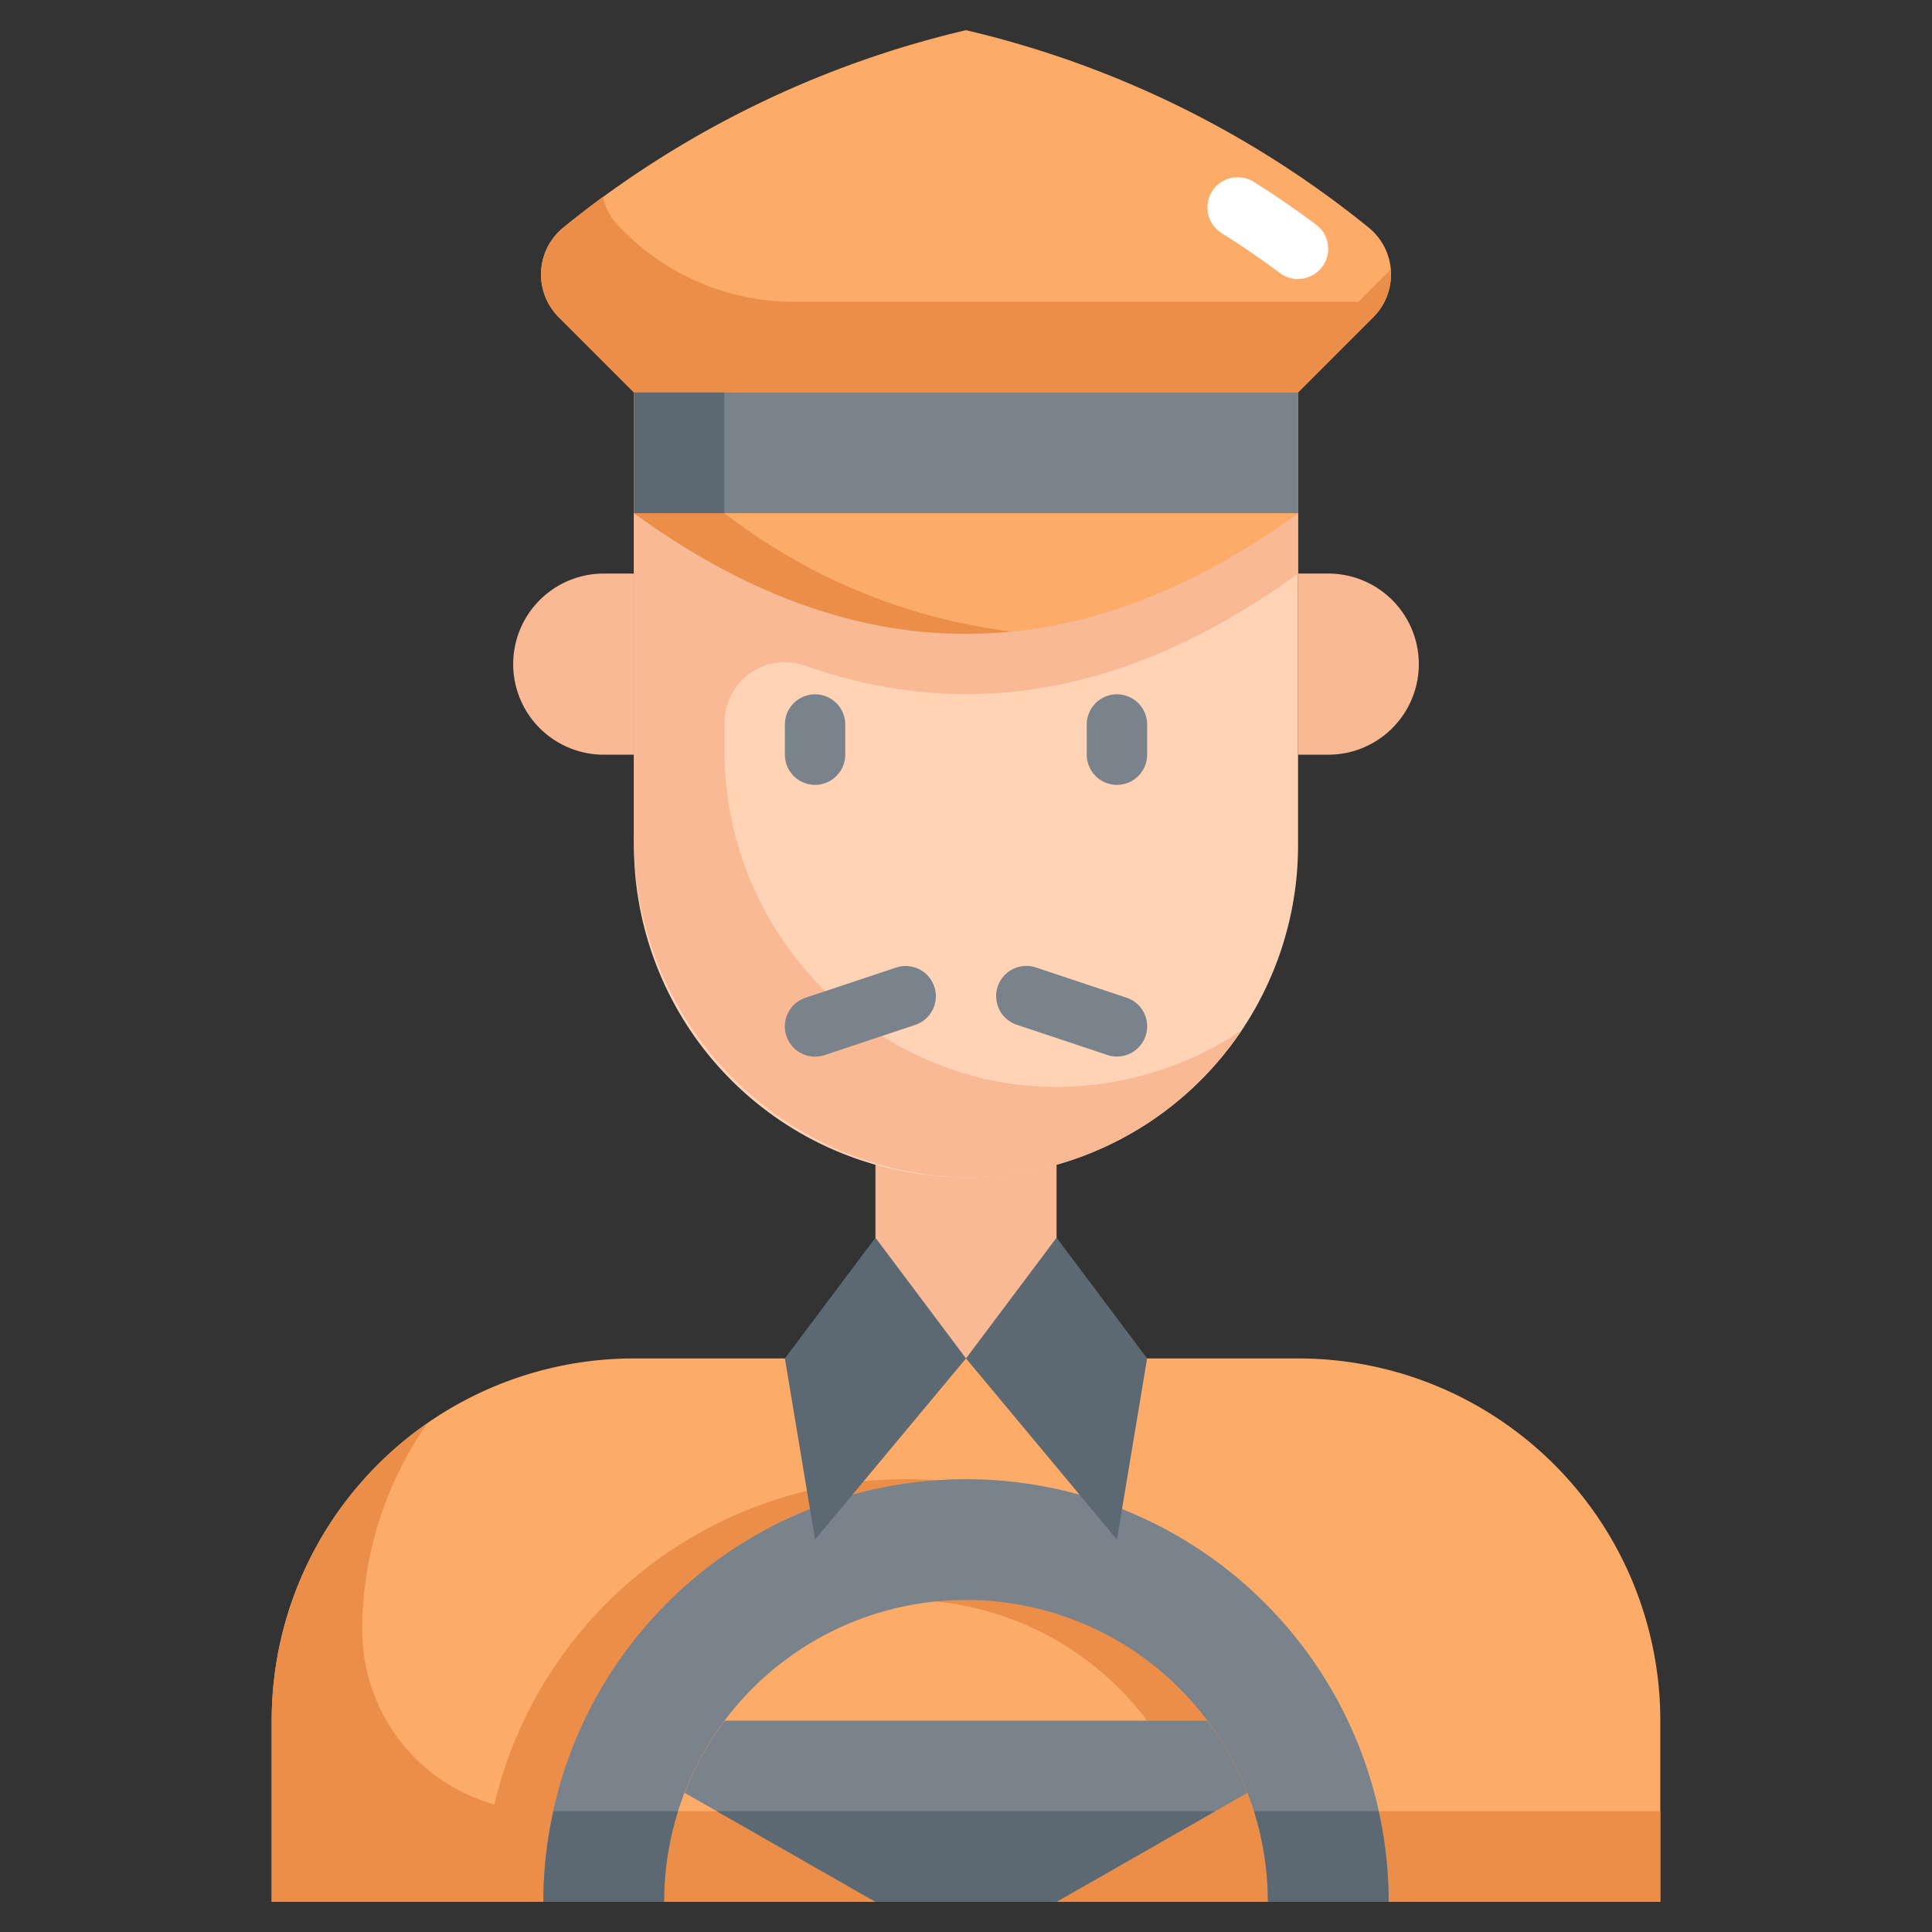
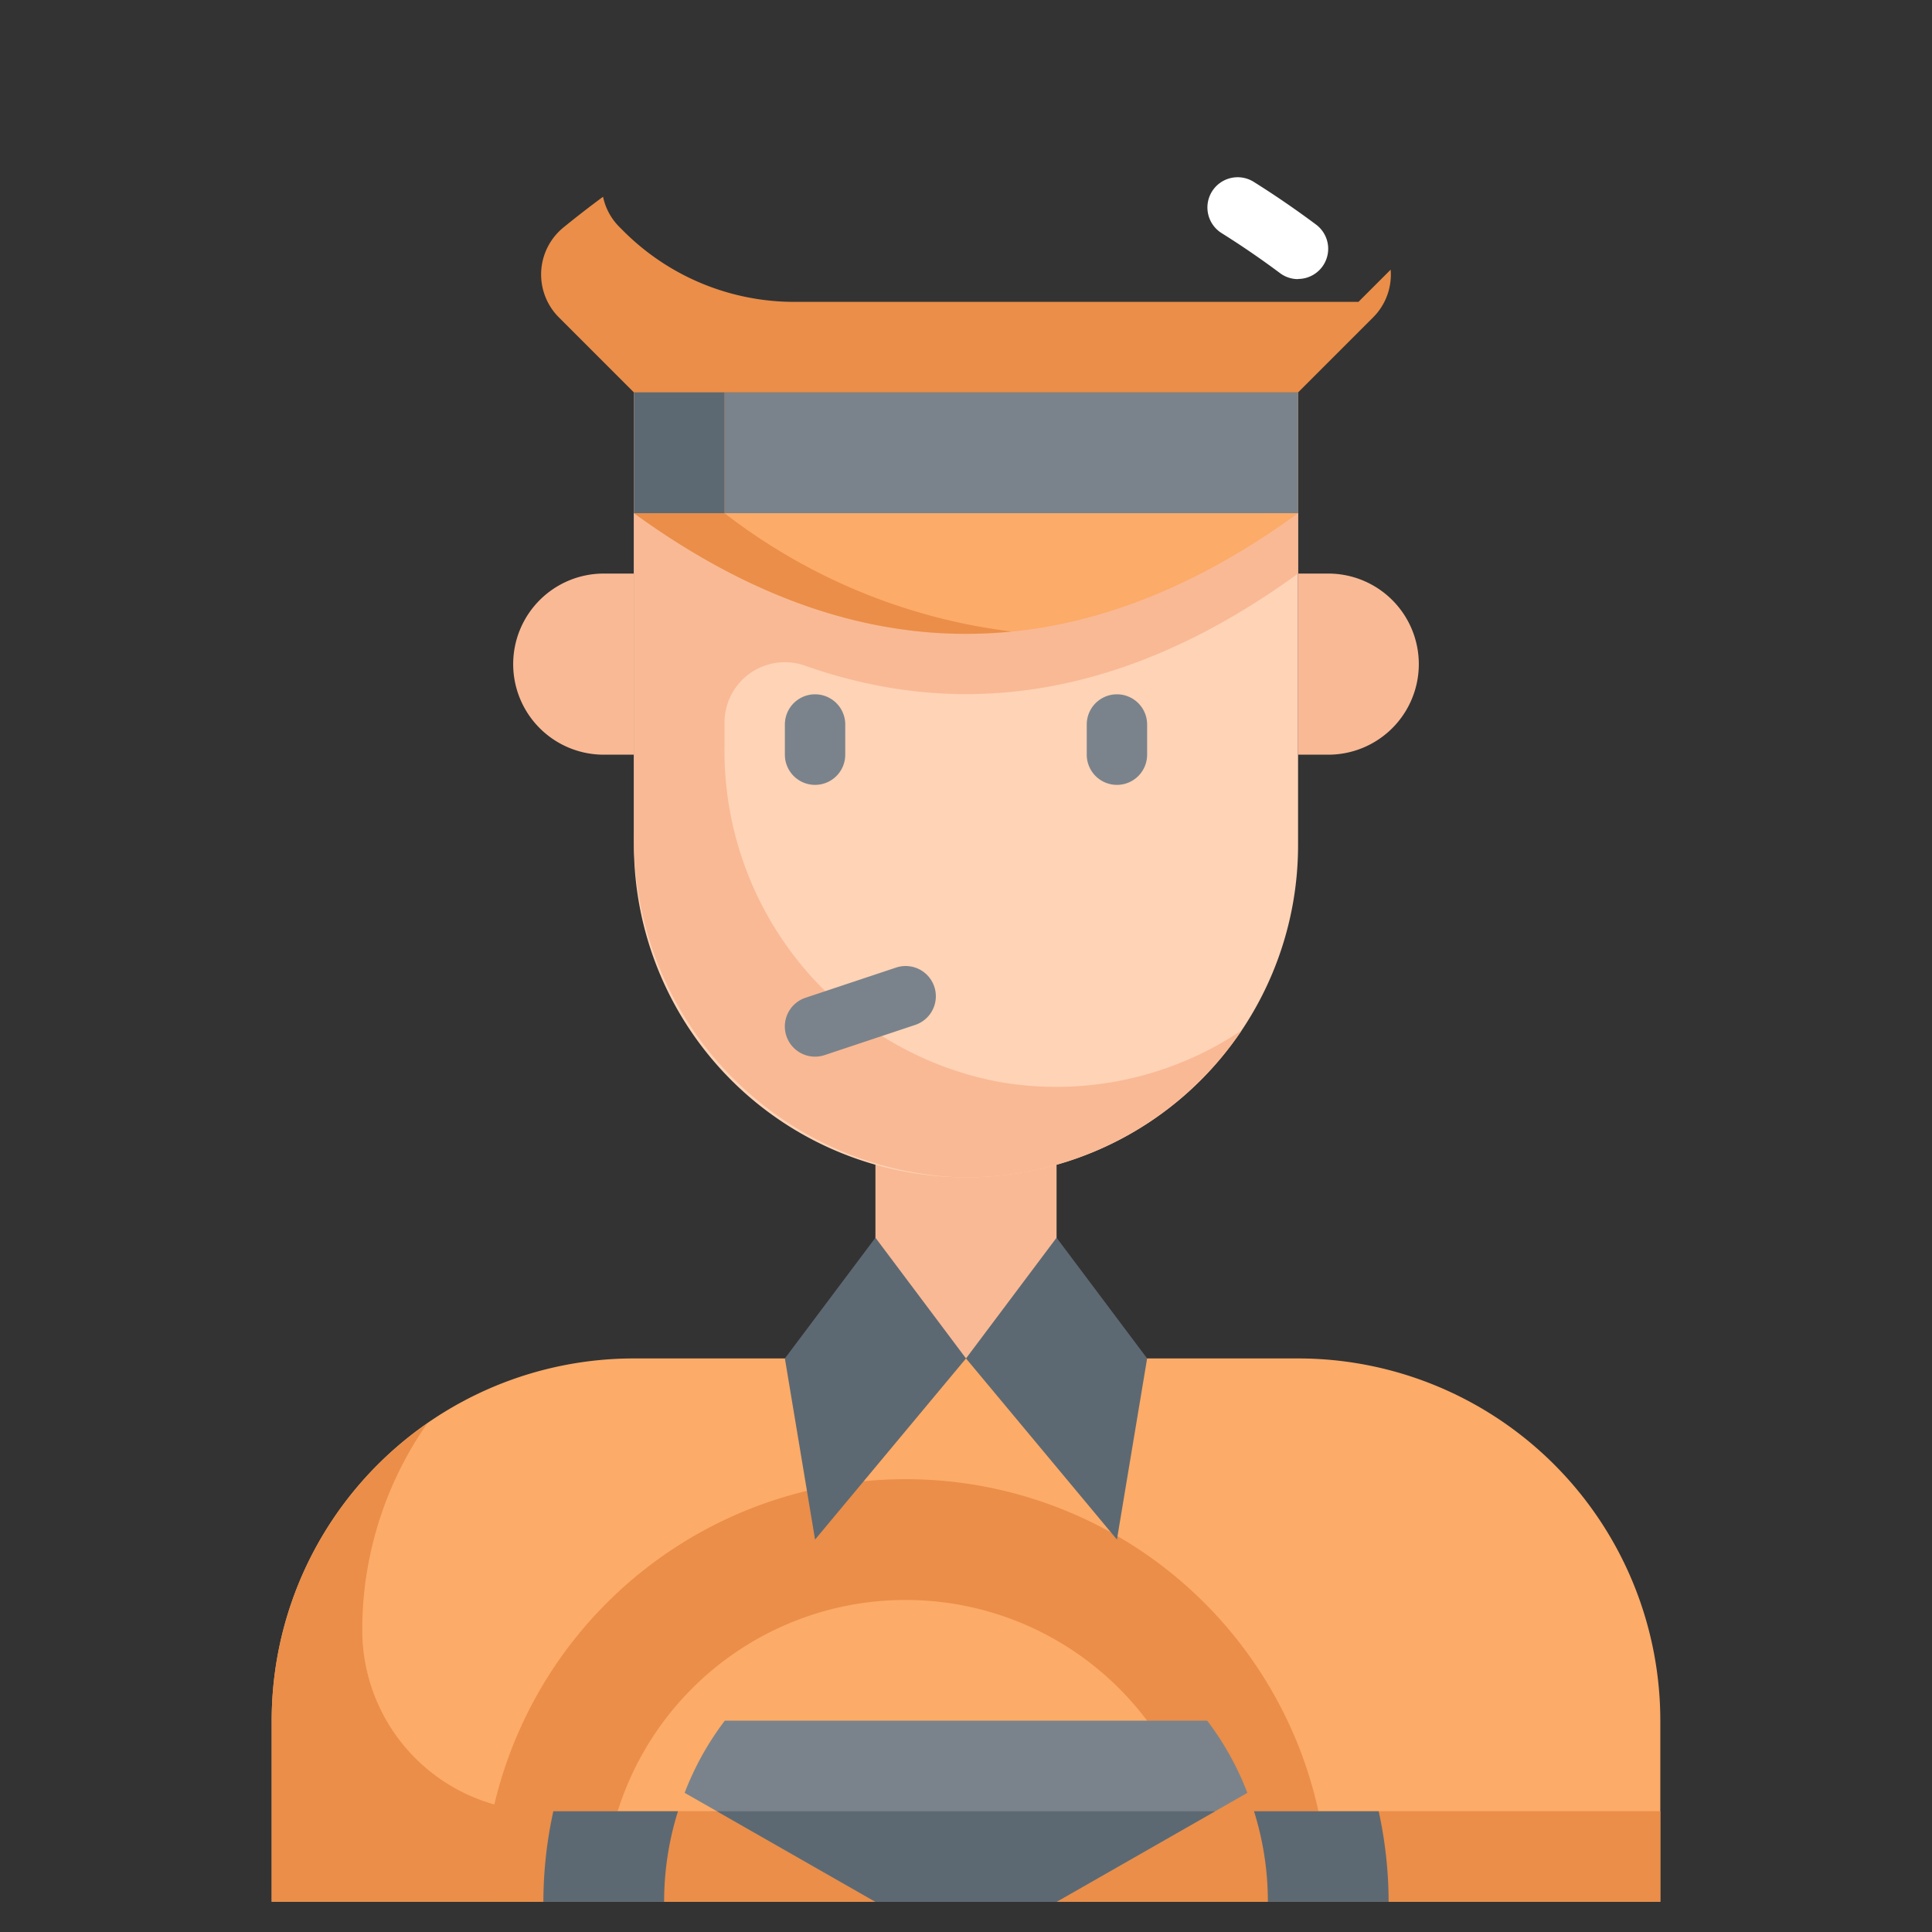
<svg xmlns="http://www.w3.org/2000/svg" height="512" viewBox="0 0 64 64" width="512">
  <rect x="0" y="0" width="64" height="64" fill="#333333" stroke="none" />
  <g id="Layer_31" data-name="Layer 31">
    <path d="m29 37h6v8h-6z" fill="#f9b995" />
    <path d="m21 17h22a0 0 0 0 1 0 0v11a11 11 0 0 1 -11 11 11 11 0 0 1 -11-11v-11a0 0 0 0 1 0 0z" fill="#ffd3b6" />
    <path d="m43 19v-2h-22v10.652a11.229 11.229 0 0 0 10.6 11.341 10.987 10.987 0 0 0 9.532-4.861 11.015 11.015 0 0 1 -8.042 1.707 11.161 11.161 0 0 1 -9.09-11.104v-.808a2 2 0 0 1 2.669-1.875q8.166 2.88 16.331-3.052z" fill="#f9b995" />
    <path d="m43 13h-22v4q11 8 22 0z" fill="#fcab68" />
    <path d="m20 19h1a0 0 0 0 1 0 0v6a0 0 0 0 1 0 0h-1a3 3 0 0 1 -3-3 3 3 0 0 1 3-3z" fill="#f9b995" />
    <path d="m46 19h1a0 0 0 0 1 0 0v6a0 0 0 0 1 0 0h-1a3 3 0 0 1 -3-3 3 3 0 0 1 3-3z" fill="#f9b995" transform="matrix(-1 0 0 -1 90 44)" />
    <path d="m21 45h22a12 12 0 0 1 12 12v6a0 0 0 0 1 0 0h-46a0 0 0 0 1 0 0v-6a12 12 0 0 1 12-12z" fill="#fcab68" />
    <path d="m18 60a6 6 0 0 1 -6-6 11.93 11.93 0 0 1 2.153-6.847 11.98 11.98 0 0 0 -5.153 9.847v6h46v-3z" fill="#ea8e49" />
    <path d="m21 13h22v4h-22z" fill="#7a838b" />
-     <path d="m32 1a33.211 33.211 0 0 0 -13.357 6.553 2 2 0 0 0 -.132 2.958l2.489 2.489h22l2.489-2.489a2 2 0 0 0 -.132-2.958 33.211 33.211 0 0 0 -13.357-6.553z" fill="#fcab68" />
    <path d="m30 49a14 14 0 0 0 -14 14h4a10 10 0 0 1 20 0h4a14 14 0 0 0 -14-14z" fill="#ea8e49" />
-     <path d="m32 49a14 14 0 0 0 -14 14h4a10 10 0 0 1 20 0h4a14 14 0 0 0 -14-14z" fill="#7a838b" />
    <path d="m18.33 60a14.049 14.049 0 0 0 -.33 3h4a10.011 10.011 0 0 1 .459-3z" fill="#5d6972" />
    <path d="m41.541 60a10.011 10.011 0 0 1 .459 3h4a14.049 14.049 0 0 0 -.33-3z" fill="#5d6972" />
    <path d="m41.32 59.39-6.32 3.61h-6l-6.32-3.61a9.628 9.628 0 0 1 1.33-2.39h15.98a9.628 9.628 0 0 1 1.33 2.39z" fill="#7a838b" />
    <path d="m23.748 60 5.252 3h6l5.252-3z" fill="#5d6972" />
    <path d="m29 41-3 4 1 6 5-6z" fill="#5d6972" />
    <path d="m35 41 3 4-1 6-5-6z" fill="#5d6972" />
    <path d="m45 10h-18.686a8 8 0 0 1 -5.657-2.343l-.146-.146a1.988 1.988 0 0 1 -.534-.993q-.671.494-1.311 1.016a2.01 2.01 0 0 0 -.155 2.977l2.489 2.489h22l2.489-2.489a2 2 0 0 0 .578-1.578z" fill="#ea8e49" />
    <path d="m24 17v-4h-3v4q6.251 4.545 12.5 3.92a19.436 19.436 0 0 1 -9.5-3.92z" fill="#ea8e49" />
    <path d="m21 13h3v4h-3z" fill="#5d6972" />
-     <path d="m43 9.246a.993.993 0 0 1 -.6-.2c-.623-.465-1.273-.911-1.931-1.323a1 1 0 1 1 1.06-1.7c.706.442 1.4.919 2.069 1.418a1 1 0 0 1 -.6 1.8z" fill="#fff" />
+     <path d="m43 9.246a.993.993 0 0 1 -.6-.2c-.623-.465-1.273-.911-1.931-1.323a1 1 0 1 1 1.06-1.7c.706.442 1.4.919 2.069 1.418a1 1 0 0 1 -.6 1.8" fill="#fff" />
    <g fill="#7a838b">
      <path d="m29.684 32.052-3 1a1 1 0 1 0 .632 1.9l3-1a1 1 0 1 0 -.632-1.9z" />
-       <path d="m33.684 33.948 3 1a1 1 0 0 0 .632-1.9l-3-1a1 1 0 1 0 -.632 1.9z" />
      <path d="m27 26a1 1 0 0 0 1-1v-1a1 1 0 0 0 -2 0v1a1 1 0 0 0 1 1z" />
      <path d="m37 26a1 1 0 0 0 1-1v-1a1 1 0 0 0 -2 0v1a1 1 0 0 0 1 1z" />
    </g>
  </g>
</svg>